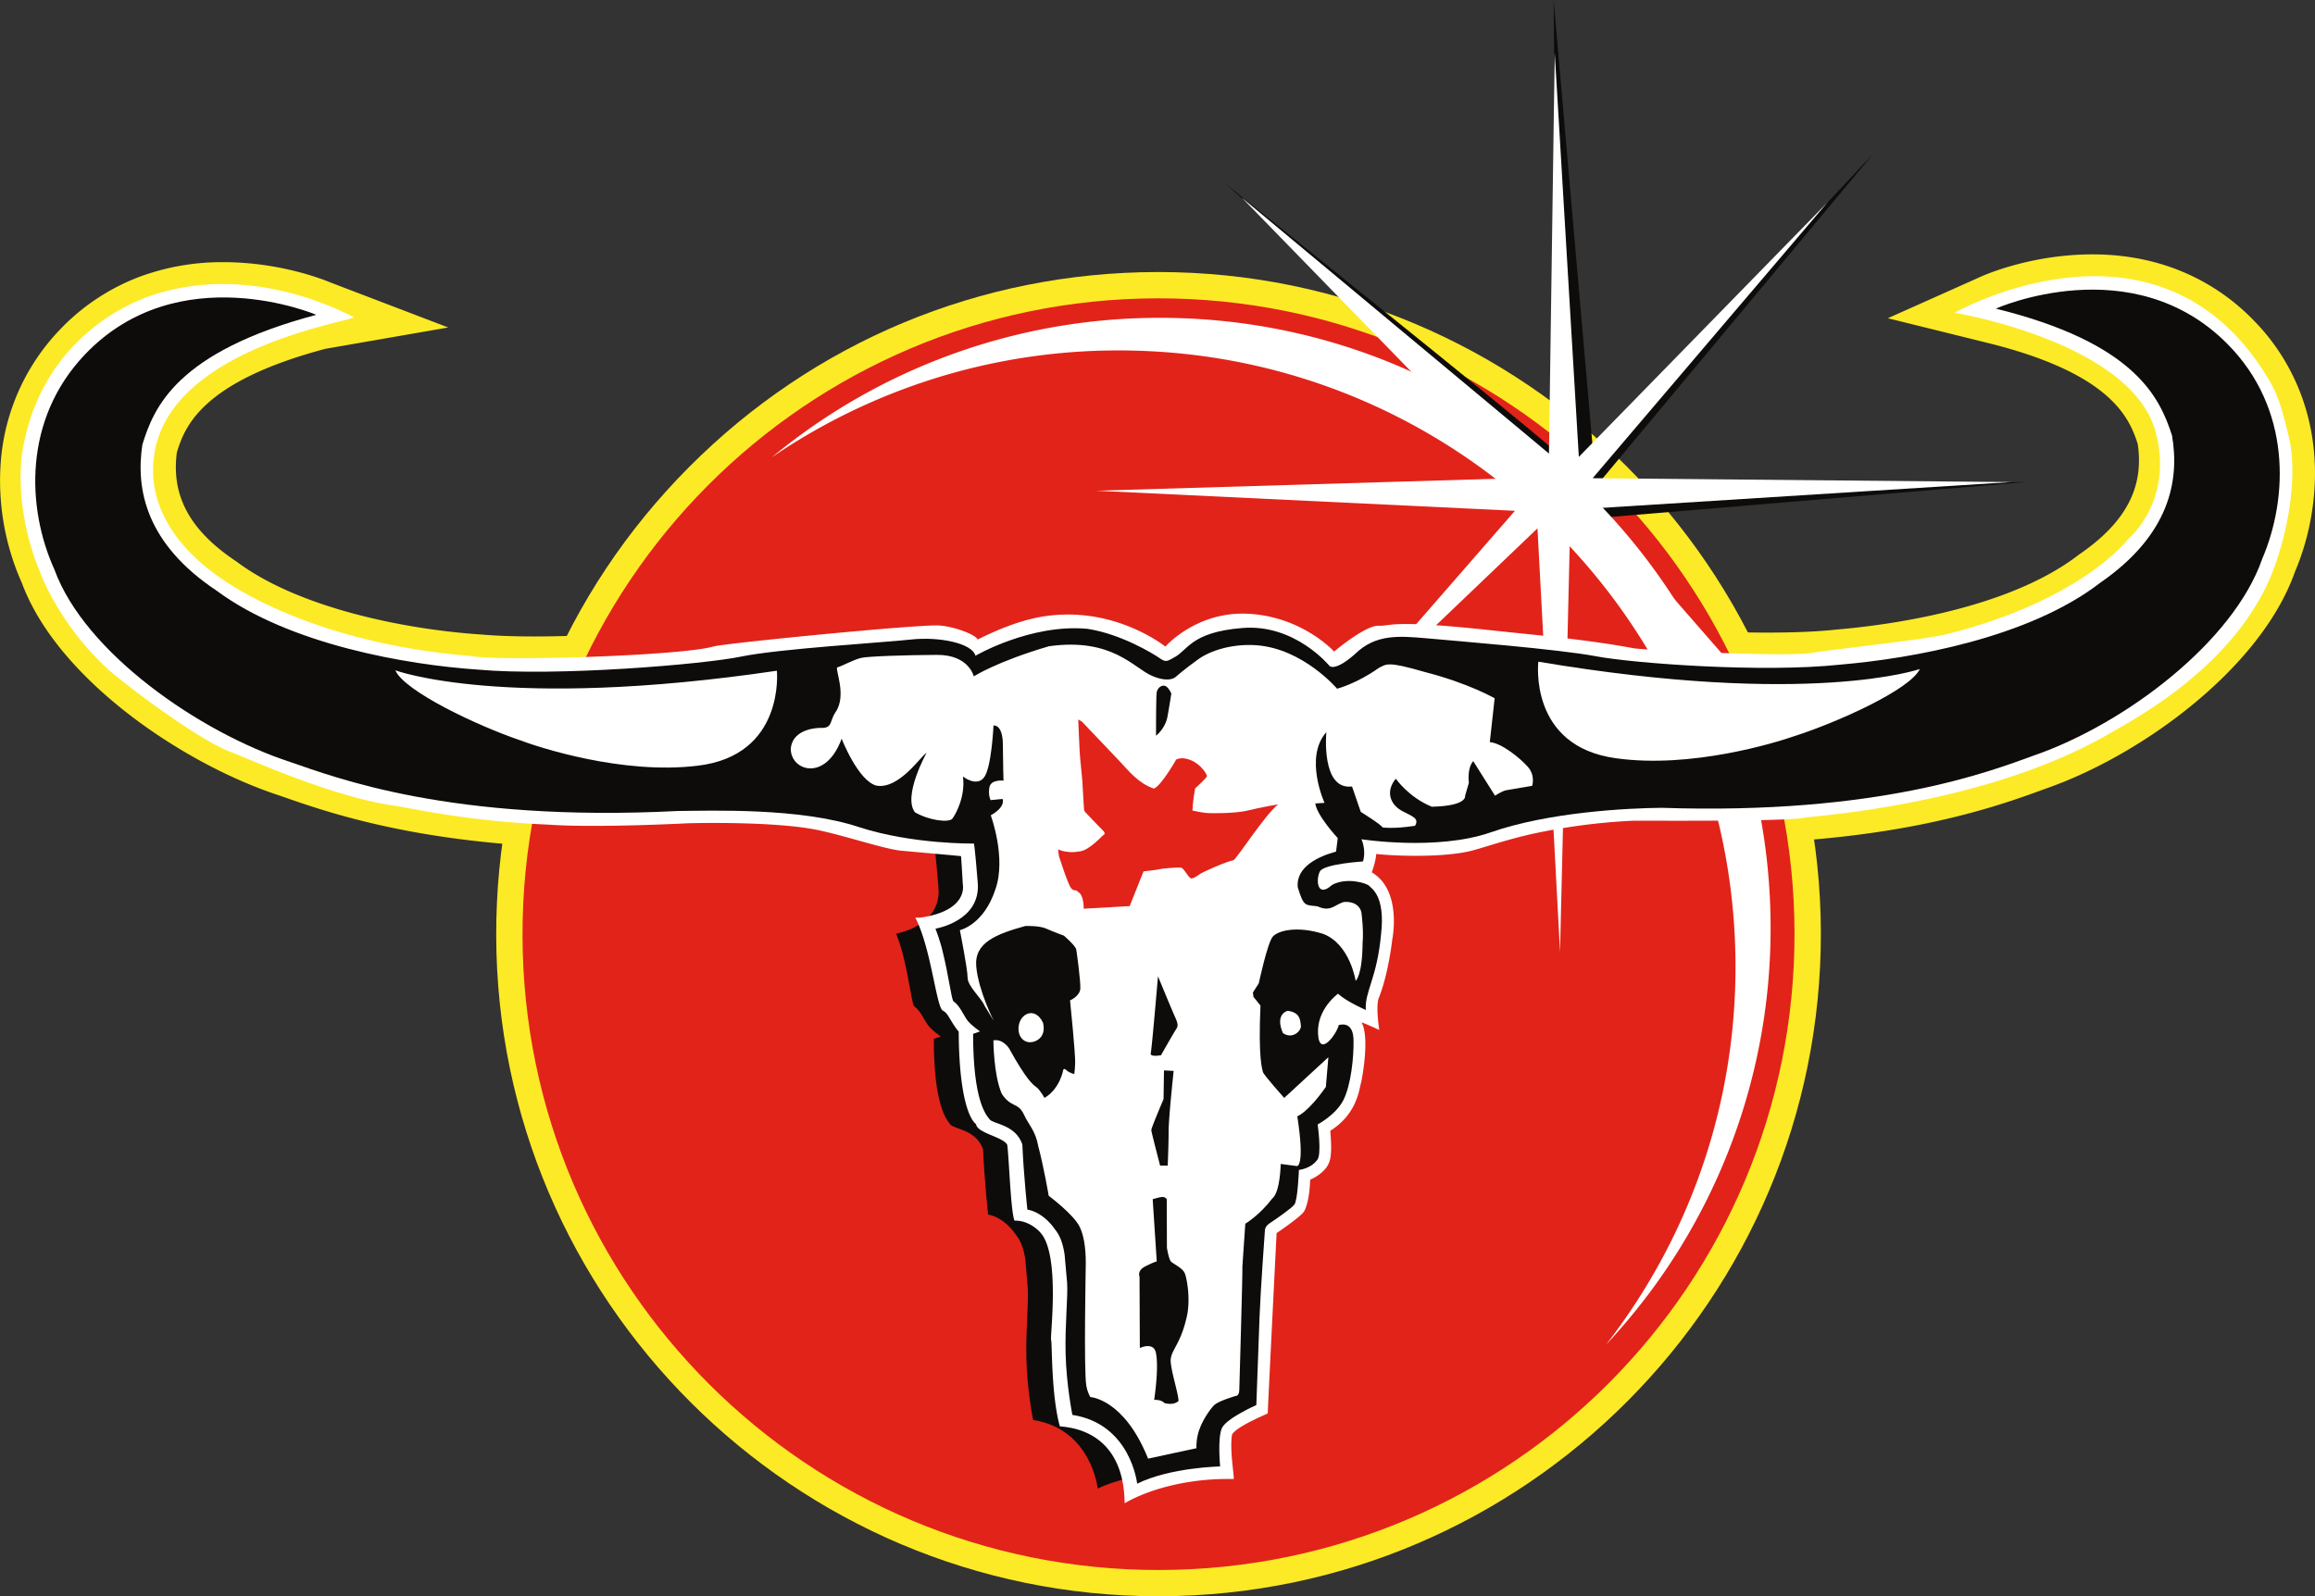
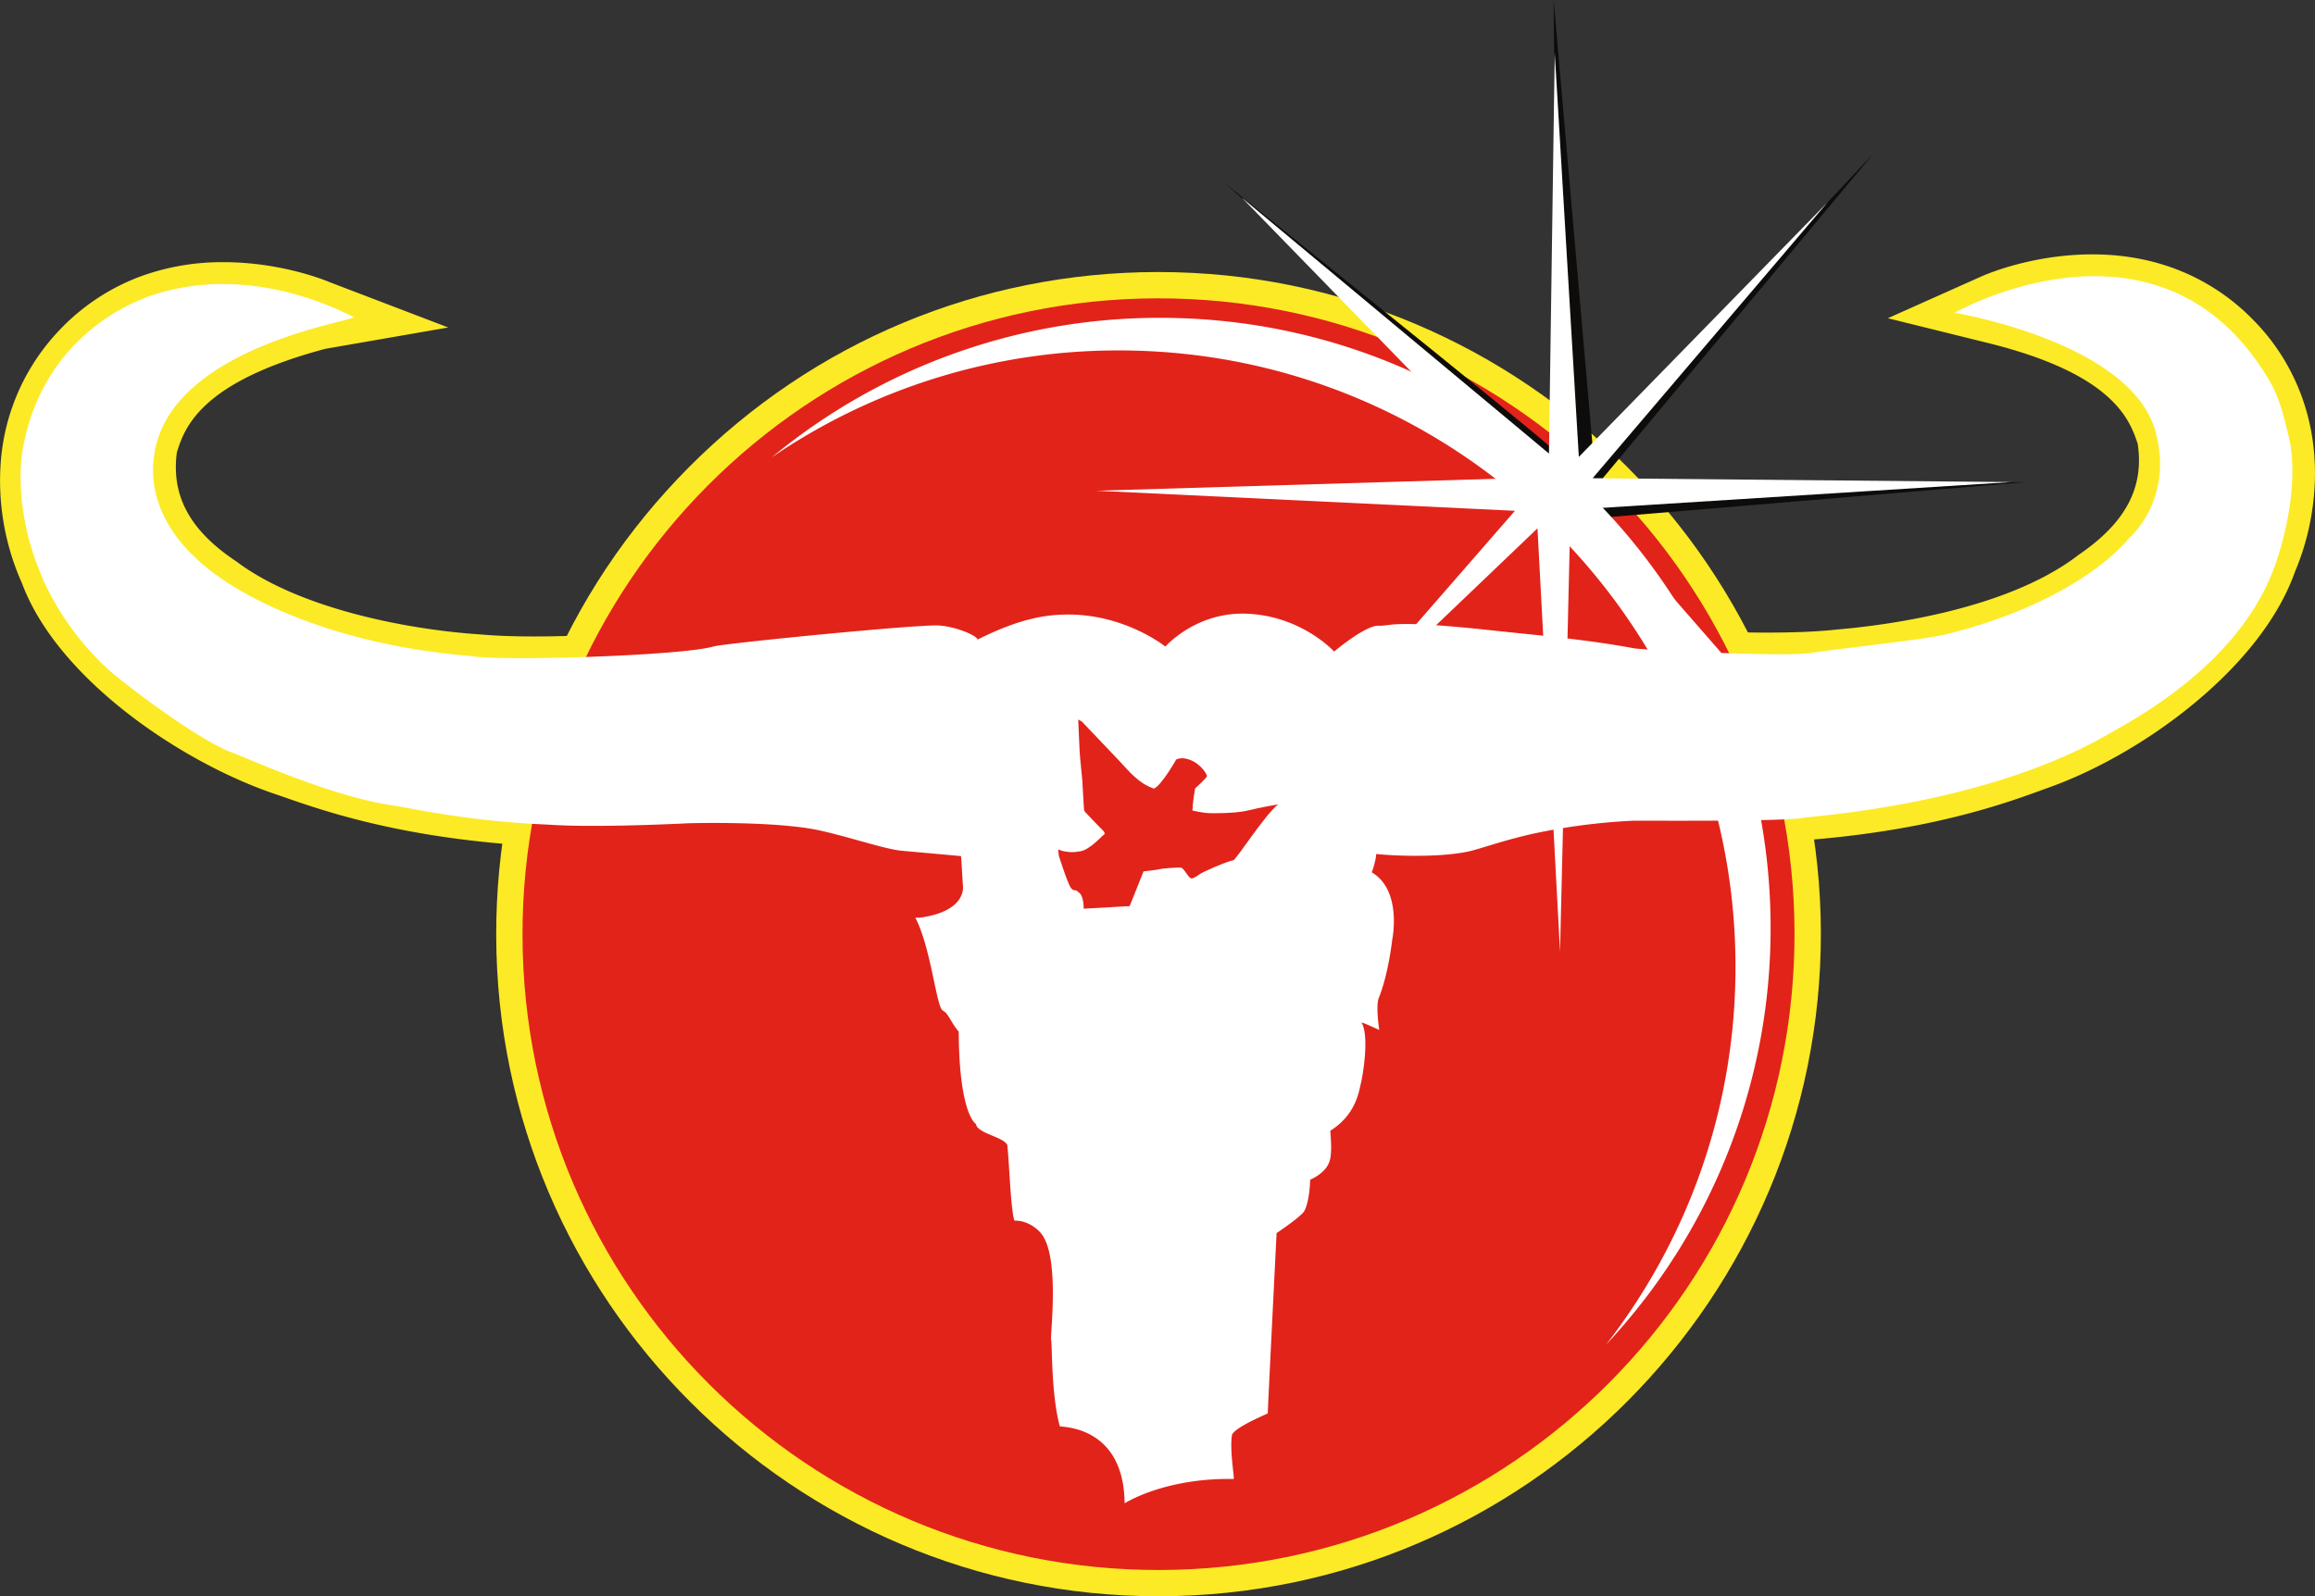
<svg xmlns="http://www.w3.org/2000/svg" xmlns:xlink="http://www.w3.org/1999/xlink" width="98.893" height="68.208" viewBox="0 0 98.893 68.208" enable-background="new 0 0 98.893 68.208">
  <rect x="0" y="0" width="98.893" height="68.208" fill="#333333" stroke="none" />
  <defs>
    <path id="a" d="M0 0h98.892v68.209H0z" />
  </defs>
  <clipPath id="b">
    <use xlink:href="#a" overflow="visible" />
  </clipPath>
  <path clip-path="url(#b)" fill="#FCEA26" d="M46.325 59.958c1.008.264 1.807.89 2.325 1.828.156.284.268.561.345.801.902-.307 1.886-.433 2.503-.486a1.696 1.696 0 0 1-.003-.103c-.011-.774.096-1.085.178-1.25l.002-.009c.148-.29.47-.565 1.05-.891.129-.072.254-.137.365-.191.027-.78.093-2.623.126-3.447.039-1.058.219-3.556.229-3.7a.977.977 0 0 1 .411-.697l.021-.015c.426-.283.775-.54.909-.657.042-.198.089-.707.106-1.174l.021-.543.518-.025a.63.63 0 0 0 .328-.15c.028-.188 0-.688-.061-1.116l-.061-.416.371-.193c.169-.091.654-.408.849-.785.204-.404.333-1.195.362-1.864-.223.229-.459.347-.703.347-.177 0-.758-.075-.806-1.012-.077-1.373 1.052-2.196 1.101-2.229l.392-.279.354.323c.076.072.19.147.317.226.032-.116.07-.234.107-.356.149-.474.335-1.064.424-2.032l.001-.016c.132-1.155-.163-1.415-.261-1.5l-.031-.026a1.462 1.462 0 0 0-.485-.081.978.978 0 0 0-.392.07c-.244.205-.48.304-.715.304a.782.782 0 0 1-.677-.388c-.227-.38-.163-.936.014-1.27l.005-.006c.18-.33.578-.509 1.416-.635.134-.02.266-.035.385-.049a.992.992 0 0 0-.044-.147l-.482-1.019 1.11.173s.981.15 2.204.15c1.212 0 2.229-.139 3.025-.417 2.773-.97 6.442-1.073 7.5-1.081h.026c.669.022 1.337.033 1.985.033 7.555 0 11.727-1.52 13.51-2.168.072-.025.138-.051.203-.075l.008-.002c1.888-.656 3.954-1.844 5.664-3.259 1.851-1.529 3.167-3.222 3.7-4.767l.009-.02.008-.02c.988-2.302 1.229-5.913-1.344-8.517-1.414-1.435-3.217-2.161-5.36-2.161-.749 0-1.442.089-2.033.208 1.769.6 3.123 1.336 4.112 2.233 1.124 1.019 1.569 2.05 1.883 3.013l.017.042.006.043c.208 1.212.096 2.361-.327 3.413-.521 1.288-1.522 2.452-2.974 3.458-3.473 2.674-9.12 3.416-11.396 3.611-.877.093-1.948.141-3.182.141-2.842 0-6.14-.262-7.437-.509-1.308-.246-4.512-.524-6.233-.675l-.9-.08a12.27 12.27 0 0 0-1.043-.063c-.723 0-1.168.161-1.589.574l-.023.02c-.533.472-.96.692-1.338.692a.771.771 0 0 1-.58-.242l-.014-.017c-.01-.013-1.188-1.418-2.936-1.418-.089 0-.177.004-.265.01-1.427.112-1.815.47-2.16.786-.163.149-.33.304-.566.423-.187.109-.372.203-.605.203-.278 0-.48-.139-.629-.243-.076-.05-1.395-.915-2.797-1.134a5.611 5.611 0 0 0-.471-.021c-2.042 0-3.918 1.083-3.938 1.094l-.683.401-.178-.717c-.142-.121-.725-.328-1.6-.328-.18 0-.358.01-.531.028a73.32 73.32 0 0 1-1.815.156c-1.806.143-4.282.338-5.378.566-1.258.262-5.469.659-8.95.659-.953 0-1.78-.031-2.454-.091a31.553 31.553 0 0 1-5.661-.916c-2.403-.628-4.355-1.491-5.804-2.564-1.469-.98-2.489-2.126-3.032-3.407-.441-1.042-.573-2.187-.388-3.403l.007-.044.012-.041c.296-.969.724-2.008 1.83-3.047.972-.914 2.314-1.674 4.073-2.305-.55-.101-1.19-.176-1.876-.176-2.213 0-4.058.759-5.482 2.254-2.534 2.661-2.225 6.261-1.192 8.537l.01.021.006.021c.557 1.525 1.931 3.194 3.876 4.703 1.776 1.378 3.899 2.529 5.827 3.159l.005.003.344.118c1.888.657 5.816 2.023 12.964 2.023.984 0 2.006-.027 3.037-.081h.026c.121 0 .258-.002.408-.005.321-.004.72-.009 1.159-.009 2.783 0 4.853.238 6.33.726 1.984.648 4.232.681 4.662.681h.07l.301-.005.181.235c.108.143.123.27.152.521.034.294.078.791.134 1.479.071.896-.333 1.656-1.139 2.146a3.4 3.4 0 0 1-.496.246c.049.16.099.337.135.507.119.477.208.957.279 1.343.033.176.071.383.099.513.197.187.333.421.445.617.043.072.095.162.124.198.08.096.285.258.398.338l.948.664-.985.344c.022 1.063.138 2.267.521 2.797.034.015.082.03.119.044.395.144 1.128.407 1.426 1.264l.029.082.004.088c.037.881.123 1.846.173 2.366.619.269 1.003.791 1.105.938.345.435.458.941.519 1.335l.004.033.035.385c.025.298.059.669.073.814l.001.013c.024.297.004.715-.021 1.242a25.279 25.279 0 0 0-.041 1.839c.023.849.136 1.663.211 2.119m1.745 4.349l-.082-.845c-.011-.103-.273-2.109-2.268-2.42l-.409-.063-.082-.403a17.782 17.782 0 0 1-.302-2.706c-.016-.679.018-1.37.042-1.925.023-.465.041-.865.026-1.093a71.352 71.352 0 0 1-.075-.818c-.014-.159-.026-.296-.033-.359-.056-.367-.143-.603-.281-.77l-.024-.031-.017-.026c-.094-.141-.41-.513-.78-.578l-.439-.078-.047-.443a50.46 50.46 0 0 1-.214-2.726c-.117-.248-.349-.348-.68-.468-.222-.08-.431-.157-.585-.344l-.008-.009c-.228-.278-.837-1.015-.836-4.025v-.074a2.016 2.016 0 0 1-.086-.096l-.005-.005c-.086-.107-.155-.228-.227-.354-.061-.104-.187-.318-.253-.362l-.139-.087-.075-.147c-.079-.16-.122-.381-.22-.91-.069-.374-.154-.837-.266-1.281l-.003-.021a7.336 7.336 0 0 0-.292-.938l-.275-.692.729-.111c.026-.005.413-.078.767-.3.536-.336.568-.743.546-1.02a61.79 61.79 0 0 0-.1-1.146c-.904-.03-2.832-.159-4.587-.732l-.002-.001c-1.356-.448-3.304-.667-5.959-.667-.431 0-.825.007-1.143.011l-.402.003a59.114 59.114 0 0 1-3.085.082c-3.156 0-6.091-.269-8.722-.799a33.199 33.199 0 0 1-4.631-1.288 21.658 21.658 0 0 0-.332-.116c-2.052-.67-4.306-1.89-6.184-3.348-1.493-1.159-3.441-3.003-4.253-5.212a9.776 9.776 0 0 1-.83-4.809 8.233 8.233 0 0 1 2.252-5.015 8.248 8.248 0 0 1 3.165-2.087 9.247 9.247 0 0 1 3.176-.536c2.326 0 4.13.758 4.205.79l1.584.675-1.665.443c-5.855 1.558-6.616 3.85-7.003 5.11-.324 2.251.631 4.088 2.921 5.612l.027.019c2.763 2.05 7.419 3.026 10.856 3.255l.012.002c.643.057 1.434.087 2.356.087 3.288 0 7.485-.378 8.708-.635 1.172-.24 3.688-.44 5.526-.586.766-.06 1.427-.113 1.781-.151.214-.024.437-.036.659-.036.318 0 1.619.034 2.319.569.752-.366 2.343-1.019 4.08-1.019.201 0 .402.01.597.027l.035.005c1.626.247 3.097 1.191 3.285 1.316l.02-.012.022-.011c.095-.045.184-.127.308-.241.436-.4 1.034-.95 2.87-1.095.119-.008.237-.013.356-.013 1.837 0 3.144 1.114 3.639 1.617.093-.053.233-.15.433-.325.823-.799 1.719-.902 2.408-.902.371 0 .748.034 1.147.068h.004c.212.02.527.049.894.08 1.743.153 4.986.435 6.354.693 1.08.203 4.188.487 7.215.487 1.194 0 2.225-.045 3.061-.135l.014-.002c2.171-.185 7.566-.887 10.792-3.378l.024-.019c2.27-1.566 3.194-3.418 2.825-5.662-.41-1.255-1.216-3.535-7.093-4.986l-1.675-.413 1.574-.704c.079-.036 1.96-.863 4.372-.863 1.103 0 2.146.174 3.104.518a8.255 8.255 0 0 1 3.1 1.996 8.2 8.2 0 0 1 1.647 2.386c.362.806.597 1.676.692 2.587a9.879 9.879 0 0 1-.741 4.826c-.78 2.23-2.638 4.098-4.061 5.273-1.813 1.5-4.011 2.762-6.027 3.463l-.196.073c-.934.339-2.49.906-4.77 1.381-2.735.57-5.813.858-9.146.858h-.001a62.6 62.6 0 0 1-2.014-.033c-.749.006-4.451.087-7.105 1.015-.922.321-2.072.485-3.417.485-.616 0-1.166-.035-1.585-.073a1.709 1.709 0 0 1-.078.446l-.091.295c.112.06.182.118.227.17l.001.003c.371.324.84.937.66 2.521a9.913 9.913 0 0 1-.472 2.274c-.117.373-.192.619-.179.866l.068.972-.724-.313c.078.171.126.385.132.645.018.72-.099 2.071-.496 2.854v.004c-.252.491-.686.858-.997 1.075.009.104.02.222.027.342.039.663-.024 1.022-.227 1.259a1.635 1.635 0 0 1-.664.495l-.021.278c-.066.741-.152.976-.296 1.138-.151.181-.528.472-1.119.866-.04.55-.187 2.619-.219 3.526-.042 1.053-.14 3.774-.141 3.802l-.012.371-.338.15c-.506.225-1.056.553-1.176.701-.062.18-.072.806-.021 1.322l.062.641-.644.01c-.018.001-2.009.047-3.292.677l-.767.376z" />
  <path clip-path="url(#b)" fill="#FCEA26" d="M56.656 37.41a.652.652 0 0 0-.041.229l.041-.033.099-.082.119-.051a1.846 1.846 0 0 1 .854-.145l.05-.157-.01.001c-.123.014-.242.03-.35.046-.53.078-.711.159-.762.192m.317 5.691c-.189.249-.373.611-.349 1.058v.004l.001.017.572-.586-.224-.493zm-9.828 16.17c.98.397 1.769 1.106 2.303 2.073.026.048.052.095.076.145.376-.091.744-.155 1.085-.205.037-.377.117-.678.241-.935l.011-.021c.229-.451.63-.822 1.333-1.227.031-.844.081-2.243.109-2.927.038-1.053.212-3.452.231-3.729.037-.529.33-1.041.783-1.372l.057-.037c.222-.148.415-.284.559-.39a9.58 9.58 0 0 0 .048-.715l.055-1.38.792-.038-.03-.252-.153-1.054.94-.493c.151-.082.406-.29.462-.395.026-.055.055-.136.083-.236-.669-.158-1.271-.742-1.328-1.828-.101-1.836 1.319-2.905 1.481-3.021l.991-.71.104.097c.047-.243.089-.52.119-.847l.003-.034c.024-.229.031-.397.024-.518-.32.198-.656.298-1.002.298a1.69 1.69 0 0 1-1.457-.829c-.424-.703-.302-1.615-.011-2.166l.008-.021c.283-.508.755-.772 1.293-.93l-.786-1.646 2.82.441s.925.139 2.063.139c1.108 0 2.026-.123 2.727-.366 2.904-1.017 6.698-1.125 7.792-1.133h.03l.031.001c.659.022 1.317.033 1.956.033 7.394 0 11.462-1.482 13.196-2.113l.004-.002.202-.073.019-.006c1.791-.624 3.752-1.752 5.383-3.101 1.724-1.424 2.938-2.973 3.42-4.362l.017-.052.023-.05c.876-2.04 1.1-5.234-1.154-7.515a6.162 6.162 0 0 0-2.754-1.634c.26.19.505.389.734.596 1.284 1.165 1.802 2.375 2.14 3.405l.034.105.017.109c.238 1.383.109 2.698-.38 3.909-.587 1.45-1.691 2.748-3.282 3.854-1.598 1.226-3.771 2.196-6.459 2.882-2.13.543-4.104.79-5.387.9-.909.098-2.007.146-3.271.146-2.892 0-6.267-.271-7.604-.525-1.262-.237-4.438-.514-6.144-.662-.367-.033-.684-.06-.901-.081a11.74 11.74 0 0 0-.962-.059c-.536 0-.736.1-.952.313l-.057.052c-.448.395-1.136.921-1.941.921a1.68 1.68 0 0 1-1.266-.551l-.028-.035c-.032-.035-.962-1.091-2.237-1.091-.062 0-.128.003-.19.007-1.114.087-1.347.301-1.615.547a3.322 3.322 0 0 1-.746.553c-.19.11-.558.315-1.042.315-.561 0-.95-.265-1.143-.4-.102-.066-1.242-.794-2.395-.984a4.292 4.292 0 0 0-.361-.013c-1.768 0-3.457.958-3.48.97l-1.733 1.014-.359-1.45a3.725 3.725 0 0 0-.825-.086c-.149 0-.295.009-.434.024-.384.042-1.058.096-1.841.158-1.784.141-4.227.334-5.268.549-1.291.269-5.596.678-9.133.678-.976 0-1.825-.032-2.526-.094a32.293 32.293 0 0 1-5.818-.944c-2.507-.654-4.558-1.561-6.1-2.697-1.611-1.079-2.736-2.356-3.347-3.799-.508-1.199-.659-2.51-.45-3.896l.016-.11.033-.105c.317-1.037.812-2.257 2.078-3.445.227-.213.469-.417.729-.613a6.111 6.111 0 0 0-2.728 1.68c-2.22 2.332-1.939 5.513-1.023 7.531l.024.053.019.054c.498 1.364 1.768 2.889 3.578 4.295 1.696 1.316 3.719 2.414 5.551 3.011l.017.006.347.12c1.842.64 5.673 1.973 12.666 1.973.968 0 1.975-.027 2.992-.08l.062-.001.404-.005c.325-.004.729-.01 1.171-.01 2.882 0 5.046.252 6.615.773 1.853.604 3.972.634 4.378.634h.058l.758-.012.46.601c.262.342.3.661.335.971.035.304.081.813.137 1.509.096 1.203-.442 2.268-1.48 2.939.103.438.183.863.245 1.211l.049.25c.171.209.294.42.39.586l.046.082c.053.047.143.117.211.165l2.403 1.688-2.026.706c.051.786.154 1.212.23 1.429.523.205 1.378.644 1.758 1.737l.073.209.01.222c.027.64.081 1.328.127 1.844.501.336.827.747.974.96.469.604.615 1.28.687 1.739l.01.085.035.389c.025.28.058.663.072.804l.004.034c.026.355.006.798-.02 1.359a24.75 24.75 0 0 0-.04 1.771c.014.533.067 1.052.118 1.457m.143 6.437l-.206-2.146a2.385 2.385 0 0 0-.285-.792c-.274-.471-.673-.74-1.218-.826l-1.034-.16-.209-1.026a18.377 18.377 0 0 1-.32-2.862c-.017-.713.016-1.421.043-1.992.018-.391.037-.796.027-.974a50 50 0 0 1-.074-.812l-.002-.025c-.012-.126-.023-.236-.028-.302-.036-.227-.075-.298-.082-.309l-.062-.074-.038-.064a.767.767 0 0 0-.195-.18l-1.092-.193-.121-1.126a52.634 52.634 0 0 1-.198-2.396 1.869 1.869 0 0 0-.097-.037c-.284-.103-.668-.241-.983-.624l-.005-.006c-.142-.175-.439-.533-.675-1.304-.23-.764-.354-1.79-.368-3.054a4.685 4.685 0 0 1-.198-.319 3.555 3.555 0 0 0-.078-.131l-.225-.143-.187-.371c-.143-.282-.196-.575-.304-1.157-.066-.36-.149-.808-.253-1.226l-.012-.05a6.17 6.17 0 0 0-.249-.794l-.693-1.754 1.839-.282c.075-.017.278-.073.438-.175.102-.063.123-.103.123-.103s.005-.018 0-.072l-.028-.349c-1.083-.076-2.6-.267-4.032-.733l-.008-.002c-1.26-.418-3.115-.622-5.671-.622a69.614 69.614 0 0 0-1.516.017c-1.058.052-2.104.08-3.113.08-3.216 0-6.212-.275-8.901-.817-2.253-.454-3.816-.997-4.752-1.321l-.012-.005-.309-.107c-2.145-.701-4.497-1.975-6.453-3.492-1.58-1.227-3.647-3.189-4.539-5.589a10.722 10.722 0 0 1-.895-5.235 9.153 9.153 0 0 1 2.5-5.564 9.167 9.167 0 0 1 3.515-2.315 10.161 10.161 0 0 1 3.488-.591c2.467 0 4.354.775 4.561.863l5.046 1.928-5.249.912c-5.314 1.415-6.01 3.345-6.344 4.426-.245 1.861.561 3.342 2.534 4.655l.062.045c2.605 1.931 7.068 2.857 10.373 3.079l.035.002c.616.055 1.381.084 2.274.084 3.182 0 7.362-.373 8.522-.615 1.228-.254 3.779-.455 5.64-.603h.003c.757-.06 1.409-.111 1.75-.151.248-.026.504-.039.761-.039.467 0 1.514.05 2.368.454.935-.405 2.415-.903 4.029-.903.229 0 .458.01.681.029l.089.012c1.253.19 2.398.733 3.072 1.109.225-.195.519-.422.943-.622.608-.289 1.354-.464 2.28-.537.142-.011.286-.016.427-.016 1.628 0 2.896.729 3.671 1.338 1.005-.844 2.072-.949 2.811-.949.41 0 .805.036 1.224.072l.01.001c.212.02.543.05.892.08 1.757.153 5.03.438 6.44.704 1.047.198 4.075.471 7.046.471 1.164 0 2.159-.042 2.965-.13l.033-.003c2.089-.179 7.276-.847 10.309-3.192l.066-.046c1.952-1.349 2.734-2.844 2.454-4.697-.354-1.077-1.089-2.998-6.424-4.314l-4.249-1.051 3.996-1.786c.216-.097 2.186-.943 4.745-.943 1.207 0 2.354.192 3.412.573a9.127 9.127 0 0 1 3.442 2.215 8.988 8.988 0 0 1 1.826 2.651c.406.893.664 1.857.771 2.865.183 1.739-.1 3.603-.798 5.252-.855 2.416-2.824 4.404-4.329 5.646-1.894 1.566-4.19 2.884-6.302 3.62l-.182.066-.011.005c-.954.347-2.551.928-4.894 1.416-2.8.583-5.938.878-9.334.878-.661 0-1.343-.012-2.022-.034-.74.009-4.291.089-6.795.966-1.021.354-2.272.534-3.719.534l-.315-.003c.358.657.473 1.5.356 2.546-.109 1.185-.35 1.948-.51 2.456-.071.233-.142.454-.136.531l.169 2.465-.714-.308c-.054.778-.21 1.762-.573 2.475l-.005.012c-.228.441-.552.8-.861 1.072.027.626-.021 1.265-.438 1.76a2.446 2.446 0 0 1-.5.475c-.069.656-.182 1.098-.495 1.457-.124.144-.347.361-.933.772-.058.84-.159 2.329-.188 3.058-.035.926-.112 3.124-.136 3.774l-.034.967-.859.381a6.057 6.057 0 0 0-.685.359 6.03 6.03 0 0 0 .025.743l.156 1.62-1.627.03c-.504.011-2.007.139-2.91.583l-1.951.961z" />
  <path clip-path="url(#b)" fill="#E2231A" d="M22.321 39.972c-.03-15.005 12.107-27.195 27.112-27.224 15.005-.031 27.197 12.112 27.226 27.116.027 15.007-12.113 27.19-27.118 27.222-15.004.03-27.191-12.108-27.22-27.114" />
  <path clip-path="url(#b)" fill="#FCEA26" d="M49.488 13.872h-.054c-6.957.012-13.492 2.734-18.4 7.665-4.909 4.93-7.604 11.475-7.589 18.432.027 14.332 11.708 25.992 26.035 25.992h.059c14.361-.029 26.024-11.735 25.997-26.094-.03-14.334-11.714-25.995-26.048-25.995m-.008 54.336c-15.566 0-28.253-12.666-28.283-28.233-.017-7.558 2.912-14.669 8.244-20.023 5.335-5.357 12.433-8.314 19.989-8.328h.059c15.571 0 28.263 12.667 28.295 28.236.028 15.6-12.638 28.314-28.24 28.348h-.064z" />
  <path clip-path="url(#b)" fill="#E2231A" d="M22.321 39.972c-.03-15.005 12.107-27.195 27.112-27.224 15.005-.031 27.197 12.112 27.226 27.116.027 15.007-12.113 27.19-27.118 27.222-15.004.03-27.191-12.108-27.22-27.114" />
  <path clip-path="url(#b)" fill="#0E0C0A" d="M68.615 22.105l17.931-1.506-18.87.311z" />
  <path clip-path="url(#b)" fill="#FFF" d="M47.795 14.974c14.55 0 26.343 11.793 26.343 26.342 0 6.085-2.07 11.685-5.535 16.145a25.981 25.981 0 0 0 7.034-17.806c0-14.4-11.674-26.074-26.073-26.074a25.968 25.968 0 0 0-16.597 5.963 26.213 26.213 0 0 1 14.828-4.57" />
  <path clip-path="url(#b)" fill="#0E0C0A" d="M68.136 20.833L80.032 6.558 67.395 20.03zm-1.801-1.639C64.988 17.966 52.331 7.835 52.331 7.835s12.351 10.963 13.524 12.204l.48-.845z" />
  <path clip-path="url(#b)" fill="#0E0C0A" d="M66.369 0l.175 19.488 1.579.606z" />
  <path clip-path="url(#b)" fill="#FFF" d="M66.415 2.252l-.246 17.128L53.043 8.44l11.673 11.993-17.883.536 17.883.857-8.673 9.959 9.636-9.209.963 18.097.428-17.99 9.104 8.245-8.031-9.209 17.76-1.12-17.868-.166L78.074 8.641 67.445 19.523z" />
-   <path clip-path="url(#b)" fill="#0E0C0A" d="M39.926 36.264s.031.035.164 1.674c.13 1.64-1.809 1.954-1.809 1.954s.221.551.324 1.04c.229.916.342 1.88.439 2.063.281.181.457.64.623.843.168.206.521.452.521.452l-.298.099c0 2.845.544 3.454.71 3.662.166.204 1.097.211 1.396 1.061.053 1.313.213 2.785.213 2.785.72.131 1.176.847 1.176.847.239.291.351.659.415 1.068.012.15.08.97.101 1.198.051.563-.089 1.825-.056 3.057.034 1.359.287 2.607.287 2.607 2.495.391 2.761 2.931 2.761 2.931 1.426-.691 3.553-.733 3.553-.733s-.122-1.233.083-1.646c.203-.418 1.456-.973 1.456-.973s.097-2.741.14-3.805c.044-1.067.236-3.682.236-3.682s.003-.145.161-.255c.365-.249.975-.668 1.085-.819.157-.158.2-1.485.2-1.485s.493-.042.778-.422c.206-.22.019-1.525.019-1.525s.782-.406 1.104-1.044c.325-.642.454-1.845.43-2.57-.013-.725-.432-.682-.625-.632-.06.323-.829 1.438-.891.376-.054-1.061.854-1.712.854-1.712.378.342 1.187.692 1.187.692-.047-.785.485-1.34.654-3.236.191-1.673-.433-1.966-.513-2.076-.077-.104-.942-.379-1.578-.034-.651.595-.695-.243-.521-.569.182-.331 1.84-.43 1.84-.43.149-.489-.065-.948-.065-.948s3.225.501 5.519-.296c2.475-.864 5.848-1.037 7.301-1.05" />
  <path clip-path="url(#b)" fill="#FFF" d="M49.783 27.629s1.252-1.438 3.361-1.409c2.424.049 3.848 1.621 3.848 1.621s1.323-1.121 1.896-1.104c.573.023.436-.269 4.624.175 1.953.213 4.241.405 6.278.788.36.072 6.552.382 7.619.196.753-.135 4.798-.562 5.722-.791 5.837-1.455 7.8-4.092 7.8-4.092s1.929-1.597 1.161-4.534c-1.02-3.867-8.596-5.114-8.596-5.114s8.824-5.024 13.474 2.942c.394.673.587 1.454.812 2.397.294 1.232.154 3.202-.526 5.249-1.426 4.339-5.997 6.739-7.316 7.488-5.231 2.967-12.435 3.418-12.857 3.5-.877.176-7.012.116-7.37.13a26.402 26.402 0 0 0-4.221.553c-1.231.275-2.163.616-2.718.75-1.354.301-3.479.179-3.985.115 0 .053-.025.333-.189.786 1.312.774.874 2.878.874 2.878s-.16 1.457-.571 2.48c-.147.364.018 1.377.018 1.377s-.783-.36-.758-.318c.369.637 0 2.556-.036 2.622-.093.464-.275 1.355-1.298 2.003-.009.008.109.979-.048 1.343-.151.448-.763.739-.811.743-.034.92-.212 1.269-.249 1.337-.104.223-1.187.95-1.187.95s-.382 7.598-.377 7.701c-.034.034-1.354.564-1.526.911-.115.692.125 1.897.063 1.897-1.703-.046-3.475.353-4.651 1.034-.04-3.301-2.636-3.241-2.77-3.29-.376-1.372-.321-3.56-.372-3.688-.053-.128.412-3.676-.471-4.602-.093-.104-.499-.509-1.094-.496-.165-.442-.23-2.665-.308-3.237-.169-.344-1.289-.495-1.334-.888-.263-.193-.726-1.123-.739-3.952-.24-.27-.43-.687-.549-.8-.06-.069-.127-.086-.157-.12-.262-.276-.491-2.649-1.125-3.903-.051-.087.044-.027.197-.048 2.052-.292 1.81-1.401 1.81-1.401s-.069-1.219-.079-1.224c-.013-.009-2.246-.204-2.572-.236-.718-.078-2.203-.584-3.443-.859-1.899-.423-5.651-.311-5.651-.311s-3.9.206-5.978.057c-3.454-.141-5.93-.72-6.597-.815-2.68-.374-6.546-2.15-6.847-2.247-1.433-.485-4.783-3.047-5.409-3.629-2.157-2.013-2.895-4.231-2.895-4.231s-1.032-2.3-.721-4.921c.794-5.089 4.912-6.531 5.391-6.718 4.473-1.585 8.645.842 8.794.877-.135.2-7.762 1.294-8.522 5.786-.039.363-.637 2.933 2.771 5.327.518.362 3.992 2.809 10.741 3.368 1.157.231 8.974-.004 10.371-.409.452-.134 8.856-.963 9.644-.895.651.049 1.52.378 1.64.597 1.964-.987 3.073-1.05 3.752-1.065 2.512-.044 4.262 1.369 4.262 1.369" />
-   <path clip-path="url(#b)" fill="#0E0C0A" d="M95.169 14.714c-4.077-4.135-9.911-1.527-9.911-1.527 5.978 1.477 7.005 3.816 7.527 5.421.327 1.91-.086 4.233-3.065 6.292-3.062 2.365-8.086 3.242-11.104 3.499-3.324.357-8.825-.052-10.449-.359-1.622-.306-5.973-.65-7.192-.763-1.22-.107-2.211-.194-3.1.677-.856.756-1.079.503-1.079.503s-1.463-1.801-3.706-1.624c-2.249.175-2.341.975-2.966 1.277-.306.181-.357.174-.614-.007-.26-.175-1.62-1.014-3.061-1.234-2.43-.222-4.779 1.151-4.779 1.151-.132-.531-1.538-.827-2.757-.693-1.213.132-5.63.394-7.251.728-1.615.338-7.912.857-11.237.558-3.026-.203-8.065-1.067-11.171-3.373-3.014-2.006-3.462-4.322-3.173-6.236.495-1.618 1.479-3.968 7.431-5.552 0 0-5.879-2.508-9.884 1.696-2.649 2.784-2.489 6.575-1.302 9.191 1.293 3.551 6.197 6.957 10.075 8.222 1.869.636 6.831 2.59 16.566 2.092 1.458-.013 5.22-.142 7.708.683 2.306.752 4.929.708 4.929.708s.033.044.165 1.686c.129 1.635-1.808 1.952-1.808 1.952s.218.551.321 1.032c.229.922.349 1.888.441 2.068.284.181.456.639.624.846.168.202.518.445.518.445l-.295.103c0 2.846.542 3.454.709 3.658.165.204 1.098.213 1.394 1.063.057 1.317.215 2.788.215 2.788.72.128 1.177.842 1.177.842.244.294.35.667.413 1.074.012.145.085.966.107 1.2.044.56-.095 1.816-.063 3.053.036 1.354.289 2.604.289 2.604 2.498.388 2.767 2.939 2.767 2.939 1.422-.699 3.545-.736 3.545-.736s-.12-1.236.082-1.653c.21-.414 1.464-.971 1.464-.971s.098-2.738.139-3.803c.039-1.067.229-3.683.229-3.683s.009-.142.17-.259c.361-.24.97-.666 1.084-.817.147-.157.197-1.486.197-1.486s.489-.038.775-.417c.215-.221.025-1.524.025-1.524s.774-.406 1.1-1.042c.326-.643.45-1.851.433-2.572s-.435-.684-.633-.634c-.053.326-.829 1.439-.883.377-.06-1.063.853-1.715.853-1.715.377.345 1.188.693 1.188.693-.054-.787.478-1.34.652-3.241.191-1.668-.435-1.963-.511-2.063-.084-.105-.947-.384-1.58-.04-.658.595-.698-.246-.521-.578.176-.32 1.838-.423 1.838-.423.152-.491-.065-.949-.065-.949s3.226.504 5.517-.293c2.478-.868 5.851-1.038 7.309-1.05 9.259.306 14.016-1.553 15.921-2.243 3.854-1.339 8.494-4.828 9.732-8.393 1.132-2.643 1.232-6.434-1.469-9.168" />
  <path clip-path="url(#b)" fill="#FFF" d="M65.266 32.766c-.325-.368-1.11-1.013-1.624-1.056l.207-1.873s-1.115-.643-2.971-1.119c-1.644-.478-1.644-.339-1.982-.175-.949.676-1.778.885-1.778.885s-1.445-1.705-3.432-1.856c-1.044-.077-1.983.226-2.502.601-.621.446-.939.733-.939.733s-.249.301-1.011-.018c-.789-.32-1.697-1.656-4.425-1.274-2.239.658-3.21 1.287-3.21 1.287s-.205-.925-1.573-.918c-1.364.007-2.911.058-3.239.128-.317.074-.874.378-1.011.403-.139.019.424 1.196-.084 1.916-.274.419-.111.692-.646.673 0 0-1.176-.02-1.265.88-.018.952 1.487 1.453 2.173-.419 0 0 .699 1.798 1.484 2.005.97.176 1.915-1.283 2.144-1.402 0 0-1.031 1.854-.495 2.544.646.368 1.457.439 1.593.274.136-.166.572-.954.456-1.803 0 0 .581.459.901.037.323-.416.404-2.219.404-2.219s.392-.071.4.809c.005.874.028 1.548.028 1.548s-.532-.068-.602.279c-.064.345.051.553.051.553l.509-.05s.163.325-.503.699c0 0 .677 1.824.196 3.169-.499 1.521-1.516 1.738-1.516 1.738s.331 1.659.331 2.03c.002.374.582.855.724 1.201l.394.645s-.65-1.269-.748-2.311c-.098-1.034.848-1.393 2.095-1.742 0 0 .604-.024.898.114.306.137.748.297.748.297s.507.433.531.598c.027.16.191 1.359.173 1.684-.047.327-.439.485-.439.485s.241 2.361.218 2.706c-.018.345-.039.441-.039.441s-.212-.047-.329-.16c-.114-.111-.14-.021-.14-.021s-.132.806-.802 1.202c0 0-.189-.344-.346-.461-.163-.112-.44-.343-1.166-1.654 0 0-.256-.419-.671-.345 0 0 .006 1.48.358 2.285.416.621.692.34.952.896.186.415.488.67.607 1.341.233.873.447 2.121.447 2.121s1.069.794 1.326 1.332c.161.341.259.838.257 1.559 0 .016-.089 4.584.021 5.206.051.319.174.502.174.502s1.444.073 2.466 2.631l2.068-.446s-.022-.225.054-.563c.124-.566.569-1.156.711-1.287.196-.174.904-.381.904-.381s.14.021.159-.229c0 0 .148-5.101.134-5.314l.124-1.818s.601-.354 1.15-1.075c.346-.276.362-1.478.362-1.478l.696.09s.349.043.013-2.128c0 0 .438-.141 1.22-1.253l.108-1.271-1.887 1.74s-.883-.989-.908-1.104c-.022-.116-.208-.508-.106-2.841l-.3-.374-.024-.184.252-.395s.365-1.71.592-1.987c.233-.277 1.062-.469 2.148-.128 1.158.432 1.397 2.009 1.397 2.009s.285-.201.297-1.614c.052-.533-.044-1.259-.044-1.259s-.024-.527-.736-.499c-.395.092-.568.459-1.149.188-.508-.068-.581.048-.839-.809-.095-.898.941-1.342 1.635-1.529l.072-.576s-.885-.949-.96-1.481l.395-.025s-.884-1.937.078-3.022c0 0-.241 2.49 1.097 2.322l.374 1.086s.884.549.929.664c0 0 .488.073 1.387-.071.21-.328-.162-.419-.534-.623-.558-.294-.719-.875-.284-1.388 0 0 .537.787 1.534 1.197 1.546-.033 1.425-.469 1.425-.469l.161-.552s-.09-.603.185-.928L63.865 34s.323-.212.483-.234c.162-.026 1.104-.188 1.104-.188s.146-.44-.186-.812" />
-   <path clip-path="url(#b)" fill="#0E0C0A" d="M49.384 31.437s-.003-1.746.032-1.873c.032-.132.149-.279.321-.264.168.022.301.336.301.336s-.152.957-.187 1.086a1.47 1.47 0 0 1-.467.715m.083 10.279s-.262 3.102-.309 3.286c-.044.181.438.087.438.087s.552-.975.645-1.109c.093-.142.086-.23-.048-.533-.138-.301-.726-1.731-.726-1.731m.256 4.022l.414.022s-.218 2.01-.216 2.612c0 .601-.039 1.435-.039 1.435h-.323s-.377-1.434-.377-1.521c0-.095.523-1.322.523-1.322l.018-1.226zm-.482 5.504s.371-.117.463-.093a.268.268 0 0 1 .138.089l.007 2.082s.075.46.164.575c.098.116.511.274.605.527.097.256.26 1.2.054 1.946-.274 1.153-.708 1.365-.659 1.847.044.489.327 1.342.331 1.645 0 0-.163.205-.601.093-.14-.16-.439-.136-.439-.136s.203-1.297.083-1.965c-.075-.554-.695-.251-.695-.251l-.013-3.053s-.117-.255.25-.438c.371-.188.486-.21.486-.21l-.174-2.658z" />
  <path clip-path="url(#b)" fill="#E2231A" d="M51.054 33.689s.49-.445.504-.521c.011-.076-.241-.49-.663-.675-.424-.188-.653-.034-.653-.034s-.625 1.108-.949 1.237c-.653-.217-1.07-.747-1.457-1.161-.389-.412-1.62-1.703-1.62-1.703l-.155-.09s.022.614.06 1.368c.023.388.085.864.114 1.253.048.695.061 1.253.087 1.288.053.085.825.868.825.868s.088.103.005.15c-.08.047-.622.672-1.03.71-.459.096-.853-.044-.921-.09l.033.282s.377 1.195.514 1.37c.143.18.19.03.313.175.247.133.234.713.234.713l1.963-.112.592-1.483s.623-.067.729-.102c.108-.027.745-.075.867-.059.122.011.29.385.416.452.053.046.241-.06.388-.172.15-.104 1.18-.558 1.439-.594.145-.065 1.367-1.973 1.915-2.39 0 0-.785.134-1.311.267-.526.128-1.61.119-1.72.105-.269-.025-.635-.106-.635-.106s.019-.452.116-.946" />
-   <path clip-path="url(#b)" fill="#FFF" d="M44.147 44.515s.576-.122.409-.811c-.302-.645-.876-.456-1.015.025-.137.488.168.902.606.786m10.861-1.323s-.56.118-.206.949c.418.299.83-.119.765-.348-.024-.234-.047-.535-.559-.601M16.887 28.643s4.656 1.737 16.3.017c0 0 .362 3.629-3.404 4.061-3.21.387-6.798-.797-7.586-1.097-1.808-.616-4.912-2.081-5.31-2.981m59.76 2.814c-.801.279-4.411 1.393-7.613.943-3.754-.507-3.319-4.126-3.319-4.126 11.607 1.954 16.297.313 16.297.313-.42.891-3.552 2.29-5.365 2.87" />
</svg>